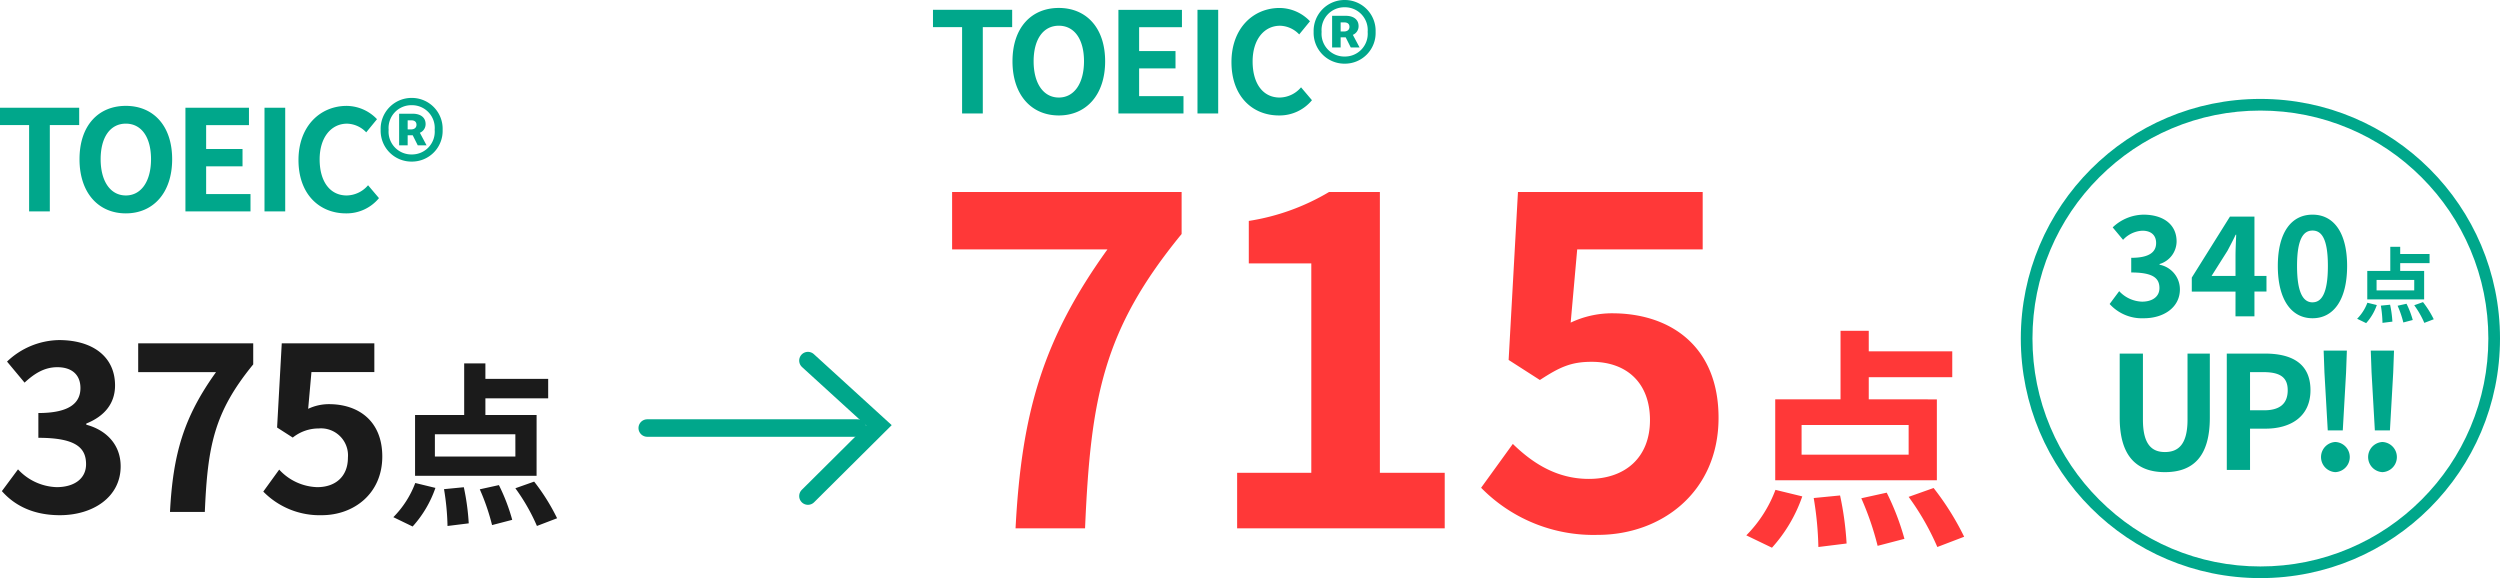
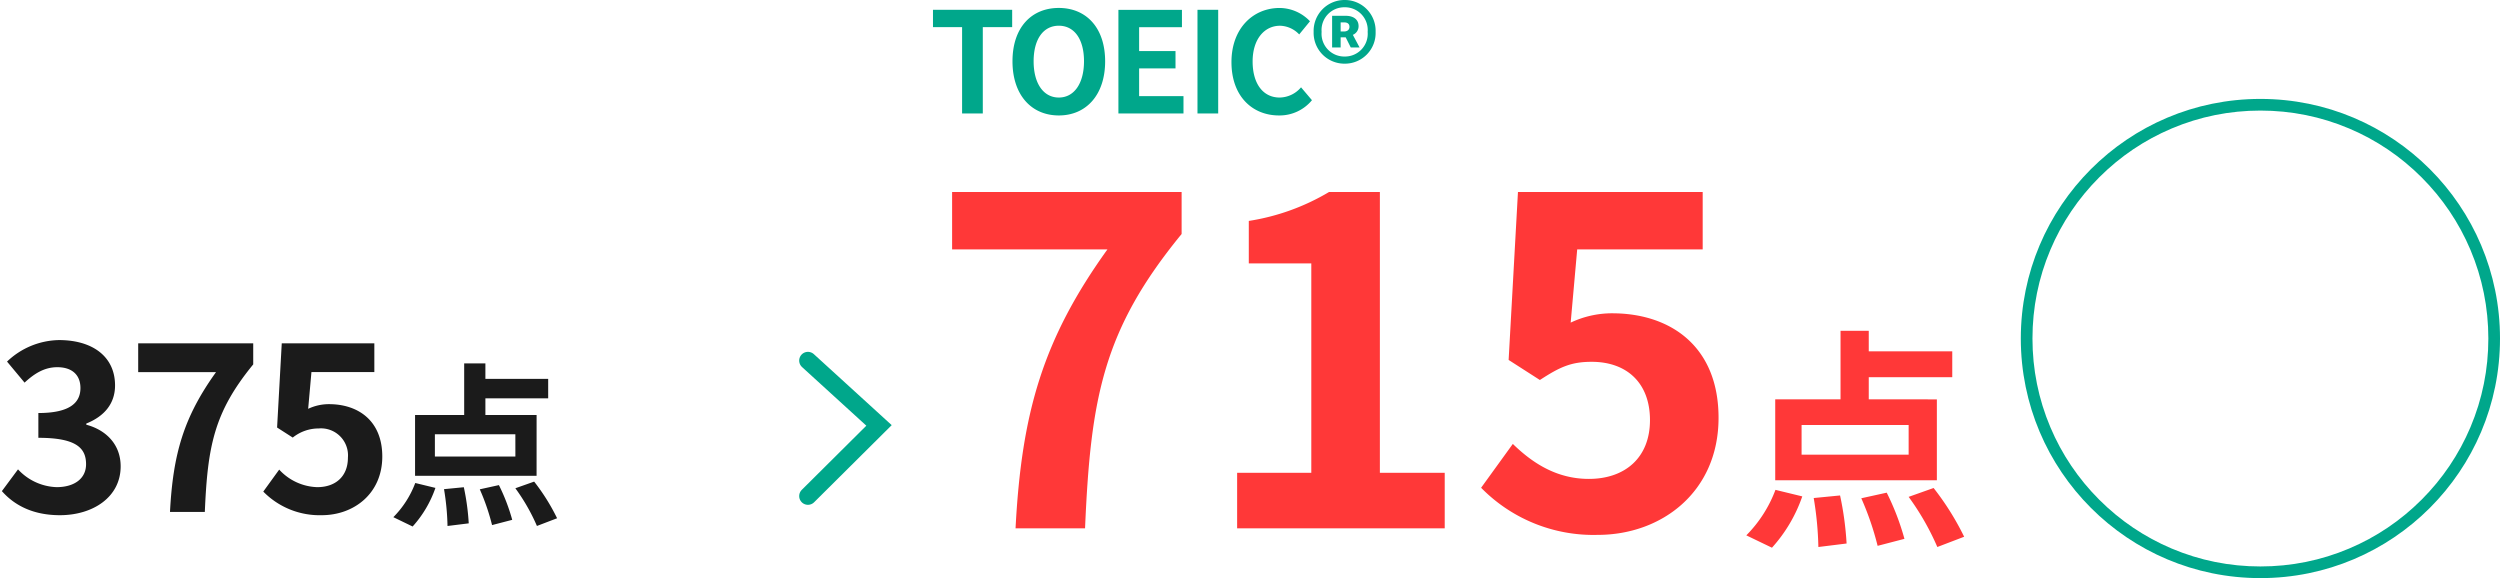
<svg xmlns="http://www.w3.org/2000/svg" width="428.734" height="99.144" viewBox="0 0 428.734 99.144">
  <g id="グループ_99570" data-name="グループ 99570" transform="translate(-11678.993 -4359.141)">
-     <path id="パス_75845" data-name="パス 75845" d="M6.5.332c3.344,0,6.167-1.826,6.167-4.957A4.3,4.3,0,0,0,9.179-8.847v-.119A4.068,4.068,0,0,0,12.1-12.832c0-2.941-2.3-4.6-5.693-4.6a7.811,7.811,0,0,0-5.266,2.182l1.779,2.135a4.8,4.8,0,0,1,3.321-1.565c1.494,0,2.348.783,2.348,2.111,0,1.471-1.044,2.538-4.269,2.538v2.514c3.819,0,4.839,1.02,4.839,2.68,0,1.471-1.21,2.324-2.989,2.324a5.576,5.576,0,0,1-3.914-1.8L.617-2.111A7.461,7.461,0,0,0,6.5.332ZM18.1-6.926l2.728-4.317c.5-.949.972-1.826,1.4-2.751h.095c-.047,1.02-.119,2.633-.119,3.653v3.416ZM22.2,0h3.25V-4.246h2.064v-2.68H25.451V-17.1h-4.2L14.706-6.641v2.4h7.5ZM35.413.332c3.605,0,5.93-3.155,5.93-8.966,0-5.764-2.324-8.8-5.93-8.8s-5.954,3.012-5.954,8.8C29.459-2.823,31.808.332,35.413.332Zm0-2.728c-1.518,0-2.657-1.471-2.657-6.238,0-4.744,1.139-6.072,2.657-6.072s2.633,1.328,2.633,6.072C38.046-3.866,36.931-2.4,35.413-2.4Zm17.44-2.051H46.395V-6.234h6.459Zm1.7-3.335H50.447V-9.118h5.037V-10.68H50.447v-1.238h-1.7v4.137H44.8V-2.9h9.751ZM44.608,1.168a8.986,8.986,0,0,0,1.829-3.1l-1.618-.394A7.749,7.749,0,0,1,43.06.422Zm2.519-3a20.142,20.142,0,0,1,.281,2.955l1.7-.211a18.851,18.851,0,0,0-.394-2.9ZM50-1.815a17.436,17.436,0,0,1,.985,2.871L52.6.633a15.273,15.273,0,0,0-1.069-2.786ZM52.853-1.9a15.56,15.56,0,0,1,1.731,3.025L56.2.507a16.444,16.444,0,0,0-1.843-2.941ZM10.1,26.724c4.874,0,7.7-2.719,7.7-9.343V6.4H13.974V17.731c0,4.147-1.508,5.547-3.877,5.547-2.316,0-3.77-1.4-3.77-5.547V6.4H2.343V17.381C2.343,24,5.25,26.724,10.1,26.724Zm10.609-.377h3.985V19.266h2.666c4.281,0,7.7-2.046,7.7-6.6,0-4.712-3.393-6.274-7.808-6.274H20.706Zm3.985-10.232V9.572h2.262c2.746,0,4.2.781,4.2,3.1,0,2.289-1.319,3.446-4.066,3.446Zm13.328,3.446H40.6l.565-9.936L41.3,5.884H37.319l.135,3.743Zm1.292,7.162a2.587,2.587,0,0,0,0-5.17,2.589,2.589,0,0,0,0,5.17ZM46.1,19.562h2.585l.565-9.936.135-3.743H45.4l.135,3.743Zm1.292,7.162a2.587,2.587,0,0,0,0-5.17,2.589,2.589,0,0,0,0,5.17Z" transform="translate(12040.165 4413.386)" fill="#00a78b" />
    <g id="楕円形_692_のコピー_2" data-name="楕円形 692 のコピー 2" transform="translate(12025.548 4376.104)" fill="none">
-       <path d="M41.09,0A41.09,41.09,0,1,1,0,41.09,41.09,41.09,0,0,1,41.09,0Z" stroke="none" />
      <path d="M 41.09 2 C 35.812 2 30.693 3.033 25.875 5.071 C 21.22 7.04 17.04 9.859 13.449 13.449 C 9.859 17.04 7.04 21.22 5.071 25.875 C 3.033 30.693 2 35.812 2 41.09 C 2 46.368 3.033 51.487 5.071 56.305 C 7.04 60.96 9.859 65.14 13.449 68.731 C 17.04 72.321 21.22 75.14 25.875 77.109 C 30.693 79.147 35.812 80.18 41.09 80.18 C 46.368 80.18 51.487 79.147 56.305 77.109 C 60.96 75.14 65.14 72.321 68.731 68.731 C 72.321 65.14 75.14 60.96 77.109 56.305 C 79.147 51.487 80.18 46.368 80.18 41.09 C 80.18 35.812 79.147 30.693 77.109 25.875 C 75.14 21.22 72.321 17.04 68.731 13.449 C 65.14 9.859 60.96 7.04 56.305 5.071 C 51.487 3.033 46.368 2 41.09 2 M 41.09 0 C 63.783 0 82.18 18.397 82.18 41.09 C 82.18 63.783 63.783 82.18 41.09 82.18 C 18.397 82.18 0 63.783 0 41.09 C 0 18.397 18.397 0 41.09 0 Z" stroke="none" fill="#00a78b" />
    </g>
    <path id="パス_75846" data-name="パス 75846" d="M14.88,0H26.8c.96-22.48,3.12-34.08,16.56-50.48v-7.2H4v9.84H30.64C19.6-32.48,15.92-19.92,14.88,0Zm38,0h35.6V-9.52H77.36V-57.68H68.64a38.4,38.4,0,0,1-13.76,4.96v7.28H65.6V-9.52H52.88Zm61.84,1.12c10.96,0,20.72-7.36,20.72-20.08,0-12.32-8.32-17.92-18.24-17.92a16.565,16.565,0,0,0-7.12,1.6l1.12-12.56h21.52v-9.84H101.04l-1.6,28.8,5.36,3.44c3.44-2.24,5.36-3.12,8.88-3.12,6,0,10,3.6,10,10,0,6.48-4.32,10.08-10.48,10.08-5.52,0-9.68-2.72-13.04-6L94.72-6.96A26.982,26.982,0,0,0,114.72,1.12Zm53.32-13.76H149.68v-5.08h18.36Zm4.84-9.48H161.2v-3.8h14.32v-4.44H161.2v-3.52h-4.84v11.76h-11.2V-8.24h27.72ZM144.6,3.32a25.543,25.543,0,0,0,5.2-8.8L145.2-6.6a22.028,22.028,0,0,1-5,7.8Zm7.16-8.52a57.257,57.257,0,0,1,.8,8.4l4.84-.6a53.587,53.587,0,0,0-1.12-8.24Zm8.16.04A49.567,49.567,0,0,1,162.72,3l4.6-1.2a43.415,43.415,0,0,0-3.04-7.92Zm8.12-.24a44.232,44.232,0,0,1,4.92,8.6l4.6-1.76a46.745,46.745,0,0,0-5.24-8.36Z" transform="translate(11838.273 4449.749)" fill="#ff3838" />
-     <path id="シェイプ_692_のコピー_2" data-name="シェイプ 692 のコピー 2" d="M0,0H36.07" transform="translate(11789.988 4432.546)" fill="none" stroke="#00a78b" stroke-linecap="round" stroke-width="3" />
    <path id="シェイプ_693_のコピー_2" data-name="シェイプ 693 のコピー 2" d="M1260.63,9172.024l12.191,11.117-12.191,12.118" transform="translate(10556.918 -4751.044)" fill="none" stroke="#00a78b" stroke-linecap="round" stroke-width="3" />
    <path id="パス_75847" data-name="パス 75847" d="M10.987.561c5.654,0,10.425-3.087,10.425-8.38,0-3.809-2.566-6.255-5.894-7.137v-.2c3.087-1.243,4.932-3.408,4.932-6.536,0-4.972-3.889-7.779-9.623-7.779a13.2,13.2,0,0,0-8.9,3.689l3.007,3.609C6.7-23.818,8.42-24.82,10.546-24.82c2.526,0,3.97,1.323,3.97,3.569,0,2.486-1.764,4.29-7.217,4.29v4.25c6.456,0,8.18,1.724,8.18,4.531,0,2.486-2.045,3.93-5.052,3.93A9.426,9.426,0,0,1,3.809-7.3L1.043-3.569C3.128-1.2,6.3.561,10.987.561ZM29.872,0h5.974c.481-11.267,1.564-17.081,8.3-25.3V-28.91H24.419v4.932H37.771C32.238-16.279,30.393-9.984,29.872,0ZM55.9.561C61.388.561,66.28-3.128,66.28-9.5c0-6.175-4.17-8.982-9.142-8.982a8.3,8.3,0,0,0-3.569.8l.561-6.3H64.917V-28.91H49.039l-.8,14.435,2.686,1.724a7.1,7.1,0,0,1,4.451-1.564A4.634,4.634,0,0,1,60.386-9.3c0,3.248-2.165,5.052-5.253,5.052A9.223,9.223,0,0,1,48.6-7.258L45.871-3.488A13.524,13.524,0,0,0,55.9.561ZM89.105-9.5H75.3v-3.819h13.8Zm3.639-7.127H83.963v-2.857H94.729v-3.338H83.963v-2.646H80.324v8.841H71.9V-6.195h20.84ZM71.483,2.5A19.2,19.2,0,0,0,75.392-4.12l-3.458-.842A16.561,16.561,0,0,1,68.175.9Zm5.383-6.405a43.046,43.046,0,0,1,.6,6.315l3.639-.451a40.288,40.288,0,0,0-.842-6.195ZM83-3.879a37.265,37.265,0,0,1,2.105,6.135l3.458-.9A32.641,32.641,0,0,0,86.279-4.6Zm6.1-.18a33.255,33.255,0,0,1,3.7,6.466l3.458-1.323A35.144,35.144,0,0,0,92.323-5.2Z" transform="translate(11678.273 4446.933)" fill="#1b1b1b" />
-     <path id="パス_75848" data-name="パス 75848" d="M5.712,0H9.264V-14.808H14.3v-2.976H.72v2.976H5.712ZM22.3.336c4.7,0,7.944-3.528,7.944-9.288S27-18.1,22.3-18.1s-7.944,3.36-7.944,9.144C14.352-3.192,17.592.336,22.3.336Zm0-3.072c-2.64,0-4.32-2.424-4.32-6.216,0-3.816,1.68-6.1,4.32-6.1s4.32,2.28,4.32,6.1C26.616-5.16,24.936-2.736,22.3-2.736ZM32.52,0H43.68V-2.976H36.072V-7.728h6.24V-10.7h-6.24v-4.1h7.344v-2.976H32.52ZM46.08,0h3.552V-17.784H46.08ZM60.048.336A7.188,7.188,0,0,0,65.712-2.28L63.84-4.488a4.9,4.9,0,0,1-3.672,1.752c-2.808,0-4.632-2.328-4.632-6.192,0-3.816,2.016-6.12,4.7-6.12a4.679,4.679,0,0,1,3.288,1.488l1.848-2.256a7.245,7.245,0,0,0-5.208-2.28c-4.488,0-8.256,3.432-8.256,9.288C51.912-2.88,55.56.336,60.048.336Zm11.28-8.88a5.265,5.265,0,0,0,5.3-5.448,5.286,5.286,0,0,0-5.3-5.472A5.305,5.305,0,0,0,66-13.992,5.285,5.285,0,0,0,71.328-8.544Zm0-1.224a3.905,3.905,0,0,1-3.96-4.224,3.905,3.905,0,0,1,3.96-4.224,3.9,3.9,0,0,1,3.936,4.224A3.9,3.9,0,0,1,71.328-9.768Zm-2.16-1.56h1.464v-1.728H71.5l.864,1.728h1.512l-1.152-2.16a1.586,1.586,0,0,0,.984-1.488c0-1.224-.984-1.776-2.184-1.776H69.168Zm1.464-2.736v-1.56h.6c.648,0,.912.312.912.768s-.312.792-.936.792Z" transform="translate(11678.273 4395.397)" fill="#00a78b" />
    <path id="パス_75849" data-name="パス 75849" d="M5.712,0H9.264V-14.808H14.3v-2.976H.72v2.976H5.712ZM22.3.336c4.7,0,7.944-3.528,7.944-9.288S27-18.1,22.3-18.1s-7.944,3.36-7.944,9.144C14.352-3.192,17.592.336,22.3.336Zm0-3.072c-2.64,0-4.32-2.424-4.32-6.216,0-3.816,1.68-6.1,4.32-6.1s4.32,2.28,4.32,6.1C26.616-5.16,24.936-2.736,22.3-2.736ZM32.52,0H43.68V-2.976H36.072V-7.728h6.24V-10.7h-6.24v-4.1h7.344v-2.976H32.52ZM46.08,0h3.552V-17.784H46.08ZM60.048.336A7.188,7.188,0,0,0,65.712-2.28L63.84-4.488a4.9,4.9,0,0,1-3.672,1.752c-2.808,0-4.632-2.328-4.632-6.192,0-3.816,2.016-6.12,4.7-6.12a4.679,4.679,0,0,1,3.288,1.488l1.848-2.256a7.245,7.245,0,0,0-5.208-2.28c-4.488,0-8.256,3.432-8.256,9.288C51.912-2.88,55.56.336,60.048.336Zm11.28-8.88a5.265,5.265,0,0,0,5.3-5.448,5.286,5.286,0,0,0-5.3-5.472A5.305,5.305,0,0,0,66-13.992,5.285,5.285,0,0,0,71.328-8.544Zm0-1.224a3.905,3.905,0,0,1-3.96-4.224,3.905,3.905,0,0,1,3.96-4.224,3.9,3.9,0,0,1,3.936,4.224A3.9,3.9,0,0,1,71.328-9.768Zm-2.16-1.56h1.464v-1.728H71.5l.864,1.728h1.512l-1.152-2.16a1.586,1.586,0,0,0,.984-1.488c0-1.224-.984-1.776-2.184-1.776H69.168Zm1.464-2.736v-1.56h.6c.648,0,.912.312.912.768s-.312.792-.936.792Z" transform="translate(11838.273 4378.604)" fill="#00a78b" />
  </g>
</svg>